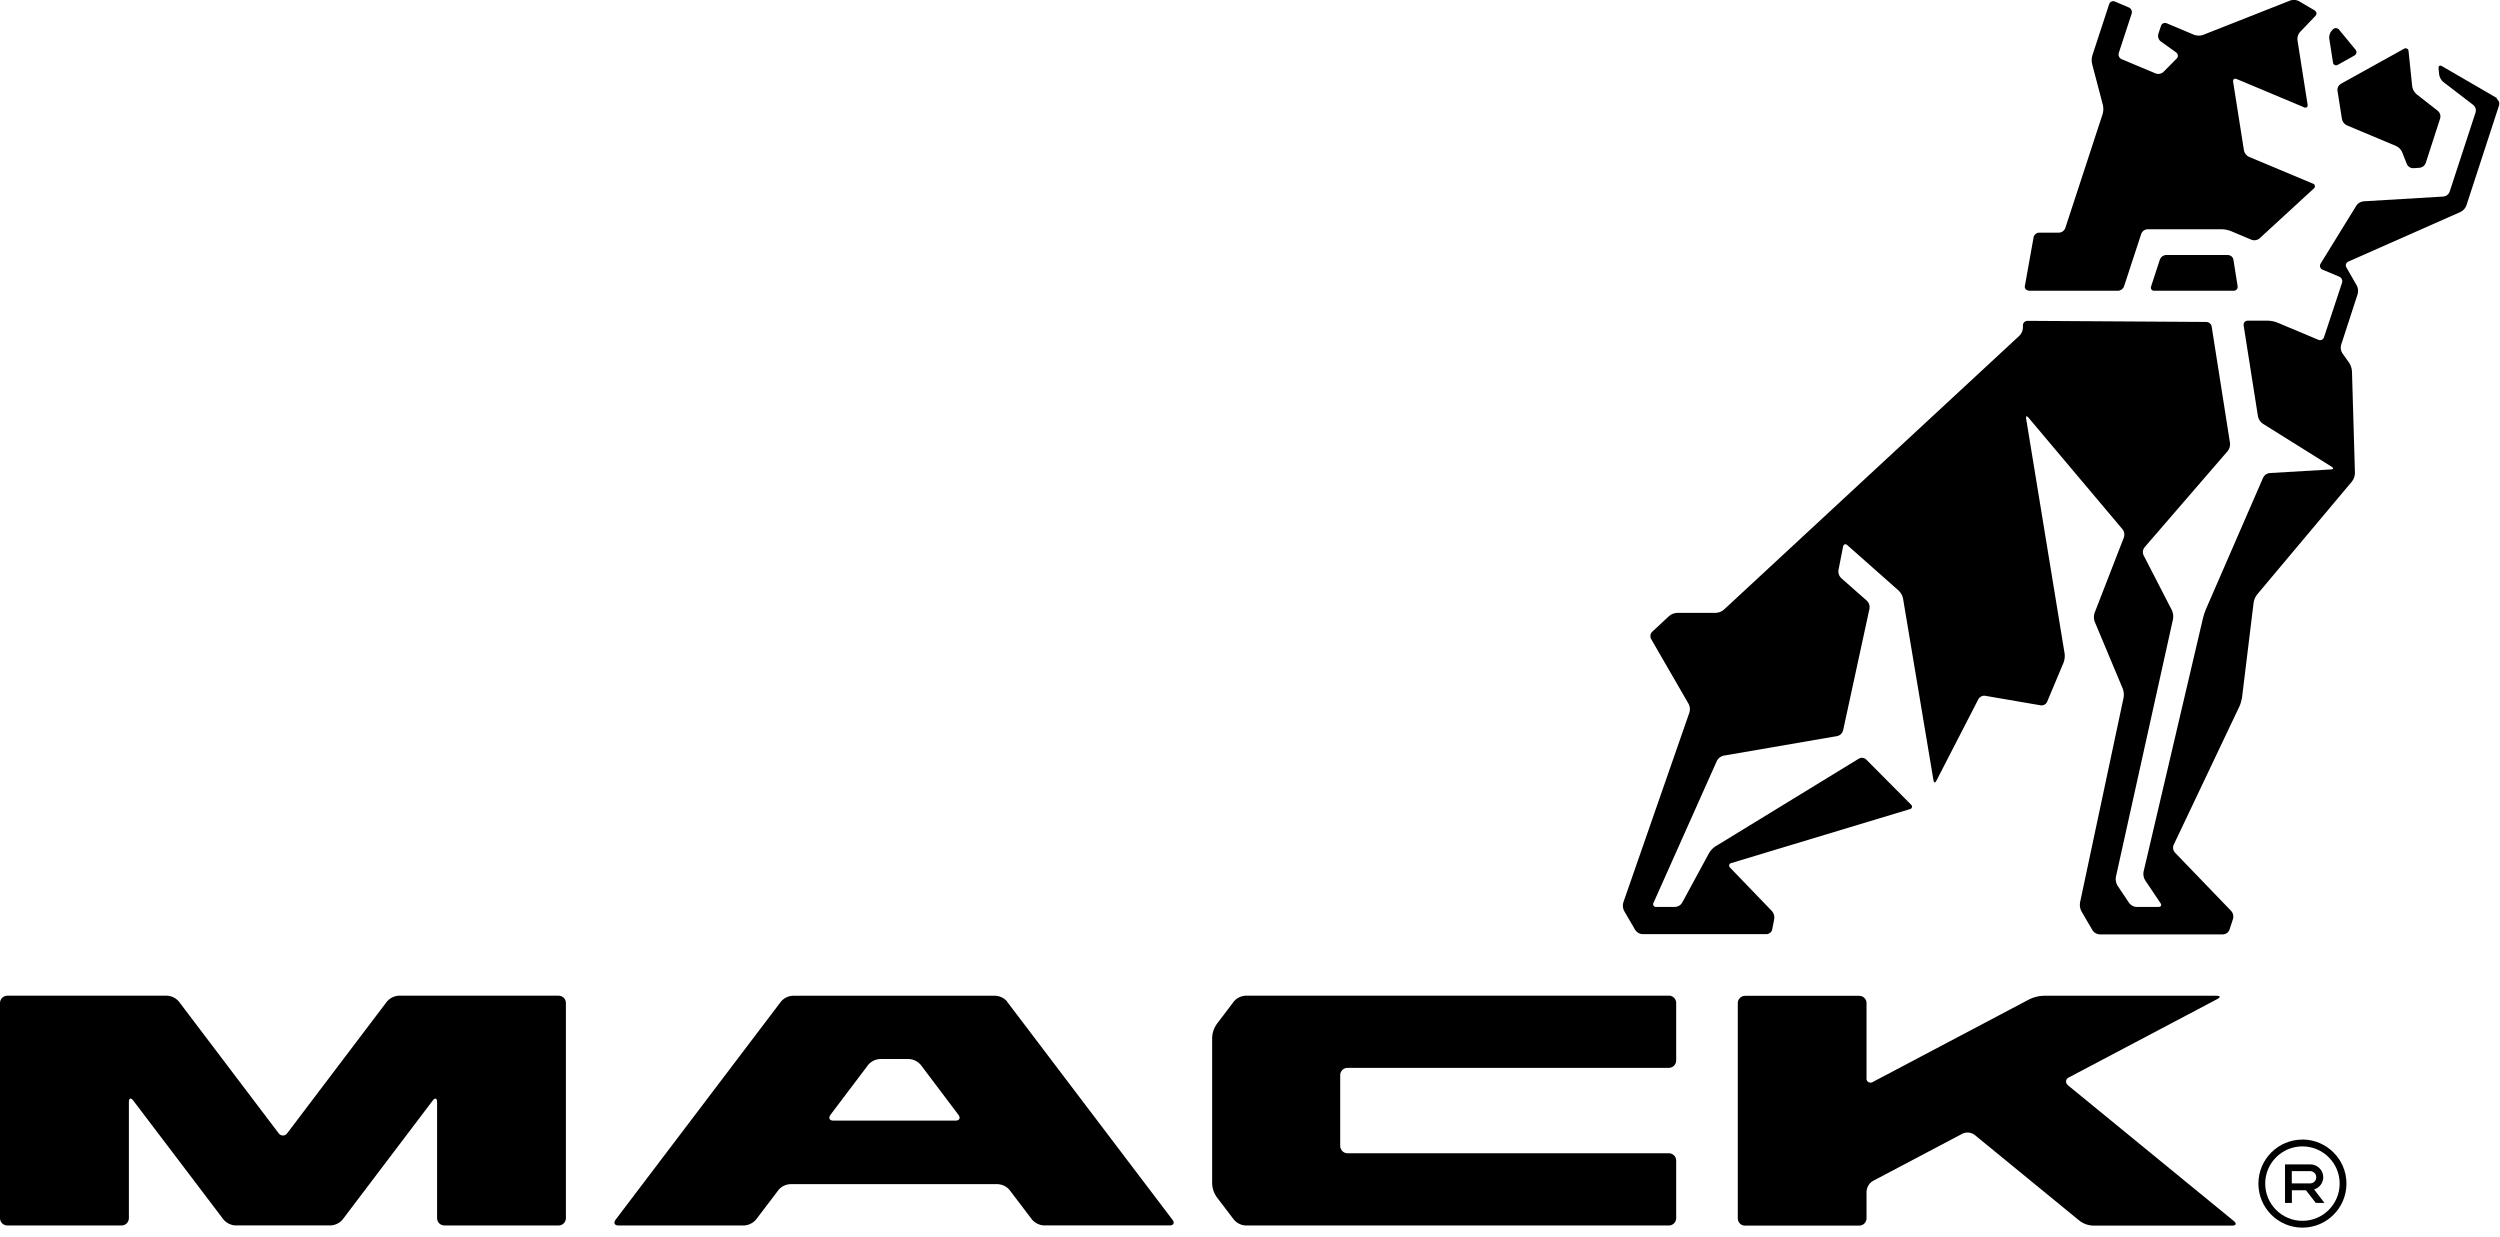
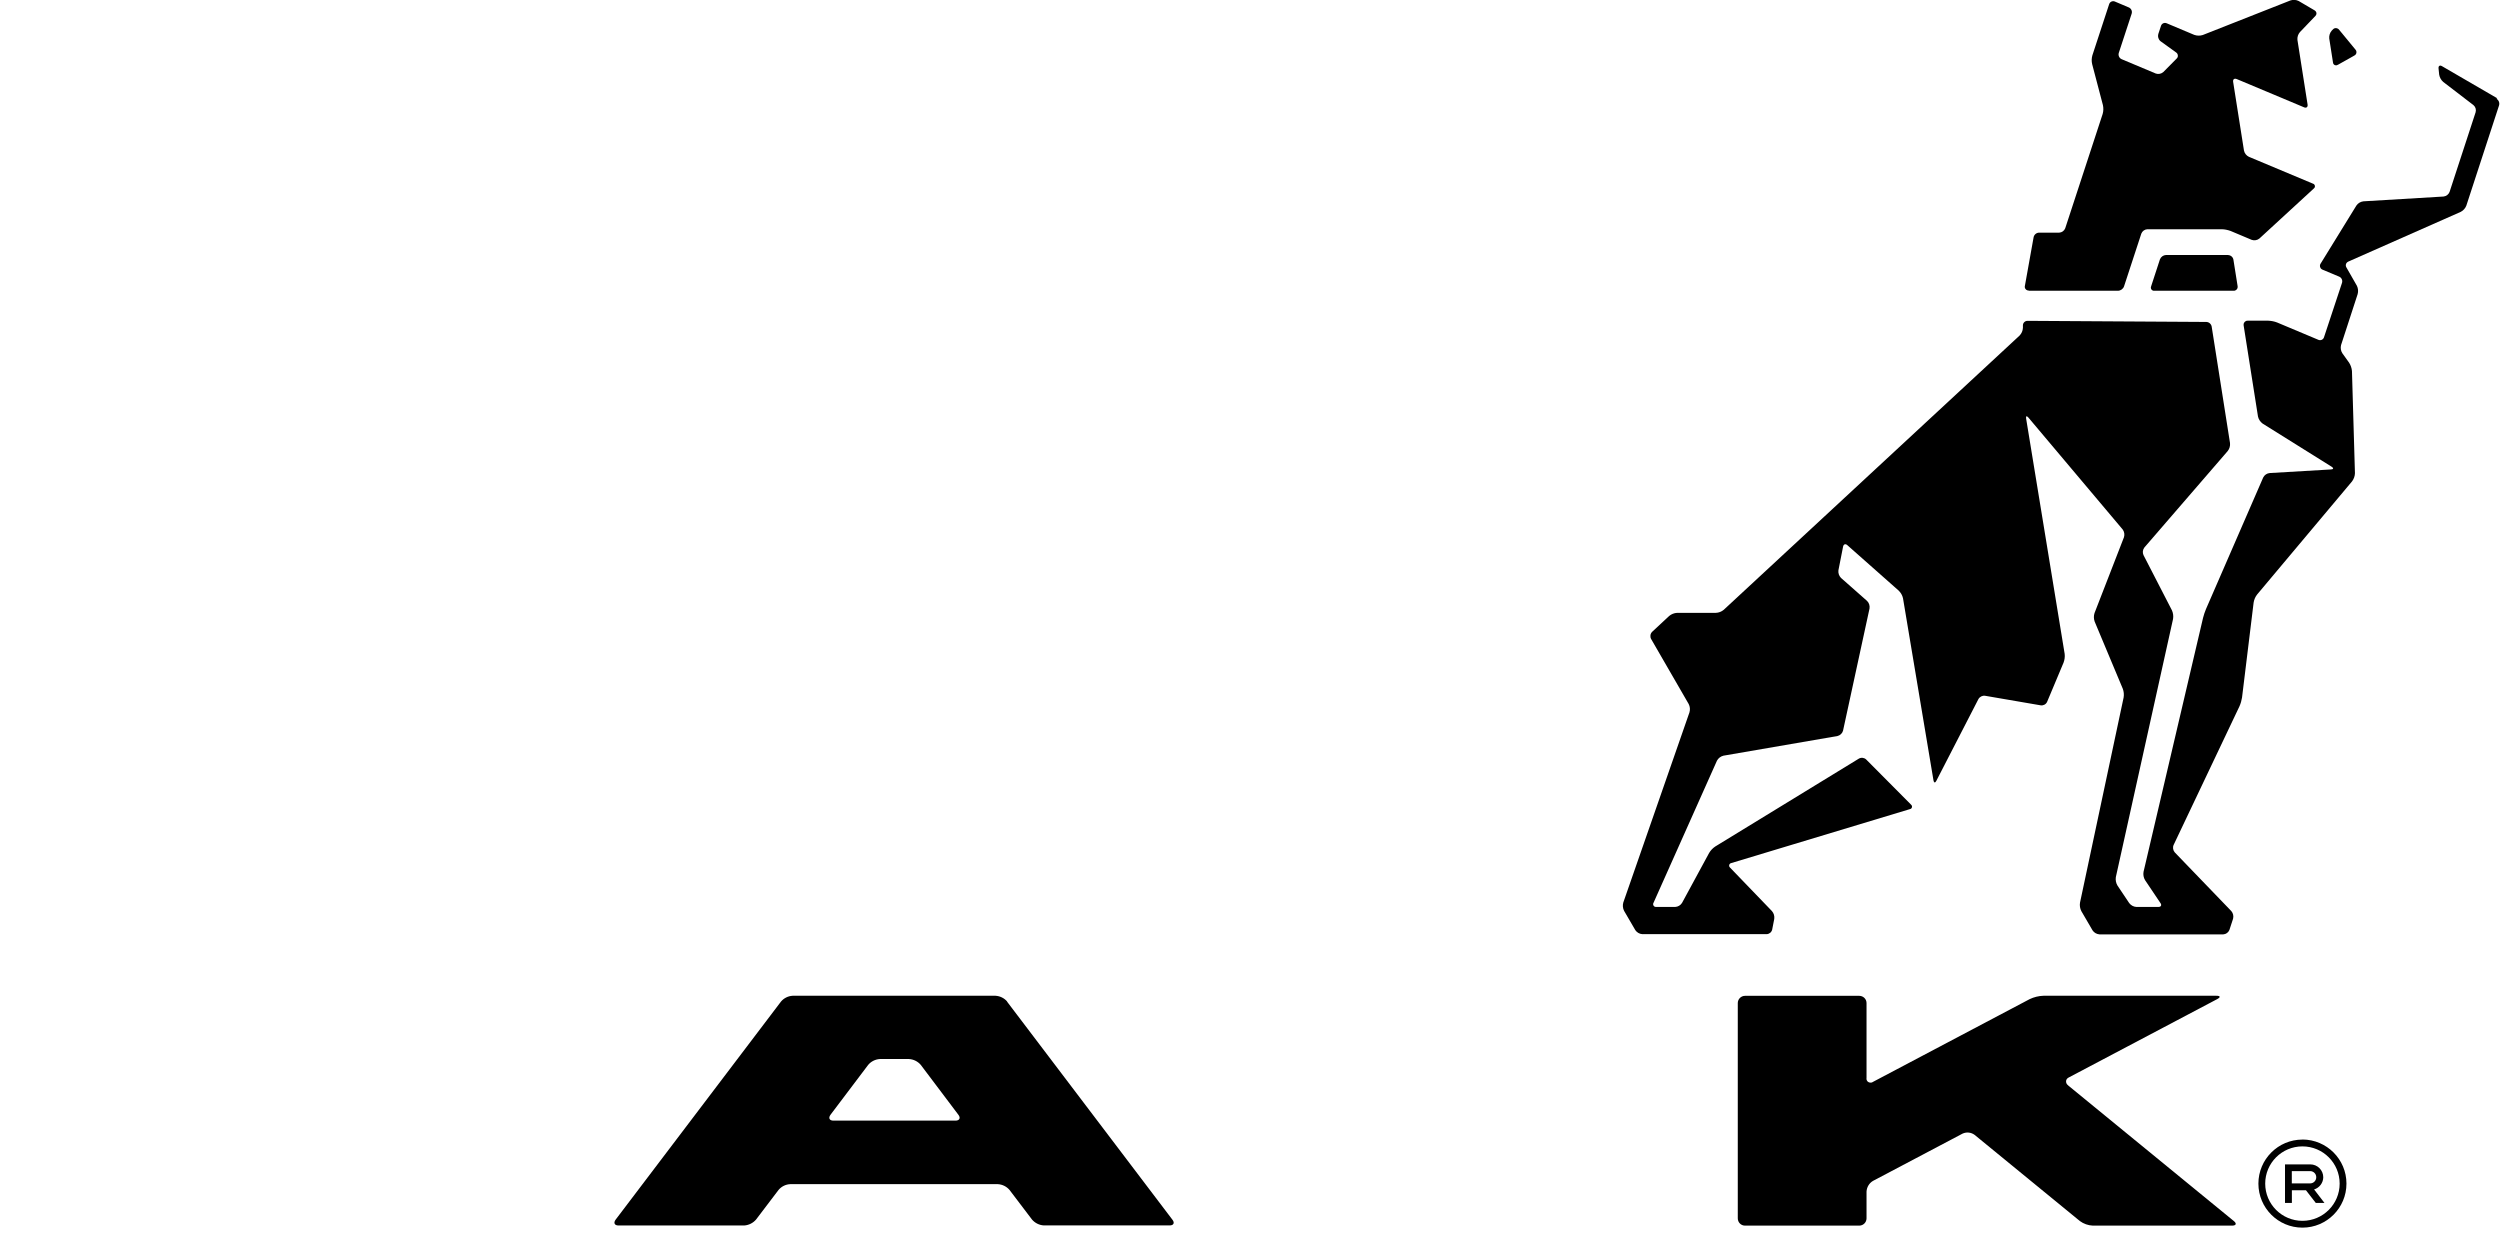
<svg xmlns="http://www.w3.org/2000/svg" id="Layer_1" data-name="Layer 1" viewBox="0 0 360 178.19">
  <defs>
    <style>
      .cls-1 {
        fill: none;
      }

      .cls-2 {
        clip-path: url(#clippath);
      }
    </style>
    <clipPath id="clippath">
      <rect class="cls-1" width="360" height="176.79" />
    </clipPath>
  </defs>
  <g id="Group_23068" data-name="Group 23068">
    <g class="cls-2">
      <g id="Group_23068-2" data-name="Group 23068-2">
        <path id="Path_18870" data-name="Path 18870" d="M334.55,169.53c0-1.03-.84-1.86-1.87-1.86,0,0,0,0,0,0h-3.64v5.55h.99v-1.82h2.03l1.41,1.82h1.25l-1.49-1.94c.78-.24,1.31-.95,1.32-1.76M330.02,170.41v-1.77h2.64c.49,0,.89.4.88.89,0,.49-.4.88-.88.88h-2.64Z" />
-         <path id="Path_18871" data-name="Path 18871" d="M331.55,164.1c-3.5,0-6.34,2.84-6.34,6.34,0,3.5,2.84,6.34,6.34,6.34,3.5,0,6.34-2.84,6.34-6.34,0-3.5-2.84-6.34-6.34-6.35M331.55,175.8c-2.96,0-5.36-2.4-5.36-5.36,0-2.96,2.4-5.36,5.36-5.36,2.96,0,5.36,2.4,5.36,5.36h0c0,2.96-2.4,5.36-5.36,5.36" />
-         <path id="Path_18872" data-name="Path 18872" d="M80.42,143.38h-23.01c-.65.04-1.25.34-1.68.83l-14.36,18.96c-.23.35-.69.45-1.04.22-.09-.06-.16-.13-.22-.22l-14.36-18.96c-.42-.49-1.03-.79-1.68-.83H1.06c-.58,0-1.05.46-1.06,1.04,0,0,0,0,0,0v31c0,.58.48,1.05,1.06,1.05h16.45c.58,0,1.04-.47,1.05-1.05v-16.72c0-.58.29-.67.63-.22l13.01,17.15c.42.49,1.03.79,1.68.83h13.76c.65-.04,1.26-.34,1.68-.83l12.99-17.15c.35-.45.63-.36.63.22v16.72c0,.58.47,1.04,1.05,1.05h16.45c.58,0,1.04-.47,1.05-1.05v-30.99c0-.58-.47-1.05-1.05-1.05" />
-         <path id="Path_18873" data-name="Path 18873" d="M240.32,143.38h-60.97c-.65.04-1.25.33-1.67.83l-2.49,3.28c-.39.56-.61,1.21-.64,1.88v21.11c.03.68.25,1.33.64,1.88l2.49,3.27c.42.5,1.02.8,1.67.84h60.97c.58,0,1.05-.48,1.05-1.06v-8.29c0-.58-.47-1.05-1.05-1.05h-46.28c-.58,0-1.04-.47-1.05-1.05v-10.21c0-.57.47-1.04,1.05-1.04h46.28c.58,0,1.04-.47,1.05-1.05v-8.3c0-.58-.47-1.05-1.05-1.05" />
+         <path id="Path_18871" data-name="Path 18871" d="M331.55,164.1c-3.5,0-6.34,2.84-6.34,6.34,0,3.5,2.84,6.34,6.34,6.34,3.5,0,6.34-2.84,6.34-6.34,0-3.5-2.84-6.34-6.34-6.35M331.55,175.8c-2.96,0-5.36-2.4-5.36-5.36,0-2.96,2.4-5.36,5.36-5.36,2.96,0,5.36,2.4,5.36,5.36c0,2.96-2.4,5.36-5.36,5.36" />
        <path id="Path_18874" data-name="Path 18874" d="M297.82,156.29c-.3-.19-.4-.59-.21-.89.08-.12.19-.21.32-.26l21.35-11.27c.51-.27.46-.48-.11-.48h-24.92c-.68.02-1.35.19-1.97.48l-22.57,11.92c-.26.19-.62.14-.82-.11-.1-.13-.14-.29-.11-.45v-10.79c0-.58-.47-1.04-1.05-1.04h-16.45c-.57,0-1.04.47-1.04,1.04v31c0,.58.46,1.05,1.04,1.05,0,0,0,0,0,0h16.45c.58,0,1.05-.47,1.05-1.05h0v-3.86c.04-.63.38-1.21.93-1.53l12.9-6.81c.57-.26,1.23-.19,1.73.18l15.16,12.41c.54.4,1.19.63,1.86.66h20.07c.57,0,.69-.3.24-.66l-23.85-19.52Z" />
        <path id="Path_18875" data-name="Path 18875" d="M145.04,144.23c-.42-.5-1.03-.8-1.68-.84h-29.23c-.65.04-1.25.34-1.67.84l-23.81,31.4c-.34.46-.16.84.41.84h18.12c.65-.05,1.25-.35,1.68-.84l3.25-4.28c.42-.5,1.03-.8,1.67-.83h29.92c.65.04,1.25.34,1.67.83l3.25,4.28c.43.49,1.03.79,1.68.83h18.12c.57.01.77-.36.41-.82l-23.81-31.4ZM137.58,161.37h-17.57c-.58,0-.75-.38-.42-.84l5.43-7.19c.42-.5,1.03-.8,1.68-.84h4.2c.65.04,1.26.34,1.69.84l5.42,7.19c.35.45.16.84-.41.84" />
        <path id="Path_18876" data-name="Path 18876" d="M292.13,41.87h12.87c.39-.02.73-.27.86-.63l2.49-7.6c.14-.36.48-.61.87-.63h10.71c.44.01.87.1,1.28.25l3.04,1.28c.37.13.79.06,1.1-.19l7.83-7.2c.18-.12.23-.37.1-.55-.05-.08-.13-.14-.23-.16l-9.21-3.86c-.37-.18-.63-.51-.71-.91l-1.56-9.89c-.05-.36.17-.53.51-.4l9.7,4.07c.33.15.57-.04.51-.4l-1.46-9.3c-.04-.41.09-.82.36-1.13l2.22-2.32c.2-.18.22-.5.03-.7-.04-.04-.09-.08-.14-.11l-2.28-1.34c-.37-.19-.8-.22-1.19-.09l-12.63,4.98c-.4.13-.83.12-1.23-.02l-3.97-1.67c-.31-.13-.66,0-.8.32,0,.02-.02.04-.02.06l-.39,1.18c-.1.37.02.77.32,1.02l2.26,1.63c.25.17.32.51.16.76-.02.04-.05.07-.08.1l-1.93,1.95c-.29.26-.71.35-1.08.22l-4.93-2.07c-.34-.15-.51-.53-.41-.89l1.86-5.67c.11-.36-.07-.74-.41-.89l-2.01-.85c-.31-.13-.67.01-.8.32,0,.02-.01.04-.02.05l-2.42,7.38c-.12.42-.13.85-.03,1.27l1.55,5.9c.09.42.08.86-.04,1.27l-5.39,16.46c-.14.36-.48.61-.87.63h-2.9c-.38.01-.7.28-.78.65l-1.26,7.03c-.07.29.11.57.4.64.05.01.1.02.14.01" />
        <path id="Path_18877" data-name="Path 18877" d="M336.64,9.34l2.4-1.35c.26-.13.37-.45.24-.71-.02-.04-.05-.08-.08-.12l-2.38-2.89c-.2-.25-.56-.3-.81-.1-.03.02-.05.04-.07.07l-.17.17c-.27.31-.4.72-.36,1.13l.54,3.46c.01.24.22.43.46.41.08,0,.16-.03.22-.08" />
-         <path id="Path_18878" data-name="Path 18878" d="M336.6,13.07l.64,4.07c.08.4.34.74.71.91l7.1,2.98c.38.18.68.49.86.88l.68,1.73c.16.36.51.58.9.58l.94-.06c.39-.04.73-.3.87-.67l2.09-6.46c.1-.38-.02-.78-.31-1.04l-3.13-2.45c-.31-.28-.52-.66-.59-1.07l-.53-5.11c0-.23-.19-.41-.42-.41-.08,0-.16.03-.23.07l-9.12,5.06c-.33.21-.52.59-.47.98" />
        <path id="Path_18879" data-name="Path 18879" d="M359.6,14.15l-7.95-4.62c-.31-.19-.54-.04-.5.32l.09.89c.07.42.28.8.6,1.07l4.33,3.32c.3.25.43.65.32,1.03l-3.75,11.47c-.14.37-.47.62-.86.67l-11.55.69c-.41.05-.78.27-1.01.61l-5.17,8.39c-.16.27-.08.61.18.78.03.02.06.03.09.05l2.43,1.02c.34.15.51.53.4.89l-2.59,7.82c-.09.32-.42.5-.74.41-.03,0-.05-.02-.08-.03l-5.93-2.49c-.41-.16-.84-.24-1.28-.26h-2.97c-.3-.01-.56.22-.58.53,0,.04,0,.09,0,.13l2.07,13.14c.09.41.33.76.66,1.01l9.95,6.22c.31.19.27.38-.1.39l-8.83.52c-.4.04-.75.28-.93.64l-8.24,18.95c-.17.41-.31.83-.42,1.26l-8.57,36.57c-.07.41,0,.84.22,1.2l2.22,3.31c.21.3.07.55-.29.55h-3.18c-.41-.02-.78-.23-1.03-.55l-1.7-2.54c-.21-.36-.29-.78-.23-1.2l8.24-37.18c.07-.42.01-.85-.16-1.24l-4.1-7.96c-.16-.36-.11-.78.13-1.09l12-13.89c.26-.33.38-.74.33-1.16l-2.64-16.77c-.07-.37-.39-.65-.77-.66l-25.75-.16c-.36,0-.66.29-.66.65,0,0,0,0,0,0v.36c-.02.42-.19.81-.48,1.11l-42.6,39.49c-.32.27-.73.43-1.15.44h-5.56c-.42.02-.83.18-1.15.45l-2.45,2.28c-.27.27-.33.68-.16,1.02l5.42,9.38c.19.37.23.8.11,1.2l-9.53,27.39c-.11.4-.07.83.12,1.2l1.62,2.78c.23.33.59.54,1,.57h17.91c.38-.02.7-.28.79-.65l.3-1.54c.06-.41-.06-.82-.33-1.13l-6.02-6.25c-.16-.13-.2-.36-.07-.53.06-.08.15-.13.24-.14l25.7-7.76c.2-.02.34-.2.32-.4-.01-.1-.07-.2-.15-.26l-6.46-6.5c-.28-.26-.7-.31-1.04-.12l-20.69,12.66c-.36.24-.66.56-.88.93l-3.9,7.19c-.21.34-.58.56-.98.58h-2.73c-.22.03-.42-.12-.45-.34-.01-.09,0-.19.06-.27l9.13-20.45c.19-.36.53-.62.93-.72l16.42-2.83c.38-.09.69-.38.8-.75l3.82-17.62c.06-.4-.07-.81-.36-1.09l-3.75-3.31c-.28-.29-.42-.69-.37-1.09l.67-3.41c.07-.36.35-.46.62-.21l7.4,6.55c.3.3.52.67.61,1.09l4.39,26.23c.06.36.25.39.41.06l6.06-11.77c.19-.34.57-.53.95-.48l8.03,1.38c.38.05.75-.15.91-.5l2.37-5.65c.15-.4.21-.84.16-1.26l-5.55-33.89c-.06-.36.08-.43.32-.15l13.58,16.12c.24.32.31.74.19,1.12l-4.24,10.92c-.13.4-.12.83.02,1.23l4.05,9.67c.15.4.19.84.12,1.26l-6.28,29.54c-.07.42,0,.84.19,1.22l1.62,2.78c.22.33.59.54.99.57h17.83c.39-.02.73-.27.88-.63l.53-1.62c.1-.39.01-.8-.25-1.1l-8.14-8.45c-.26-.3-.33-.72-.17-1.08l9.48-19.96c.18-.4.3-.83.37-1.26l1.67-13.68c.07-.43.24-.83.51-1.17l13.67-16.29c.25-.34.4-.75.41-1.17l-.43-14.71c-.04-.43-.18-.84-.41-1.2l-.98-1.37c-.22-.35-.28-.77-.18-1.17l2.39-7.34c.11-.4.07-.83-.11-1.2l-1.51-2.64c-.17-.28-.08-.64.2-.8.02-.01.05-.03.07-.04l16.19-7.16c.37-.19.66-.51.81-.9l4.71-14.43c.11-.37-.04-.76-.37-.96" />
        <path id="Path_18880" data-name="Path 18880" d="M320.85,36.72h-8.95c-.39.02-.73.27-.87.63l-1.27,3.89c-.1.22,0,.49.22.59.07.03.15.05.23.04h11.44c.3.01.56-.22.57-.52,0-.04,0-.09,0-.13l-.61-3.84c-.07-.37-.39-.64-.77-.65" />
      </g>
    </g>
  </g>
</svg>